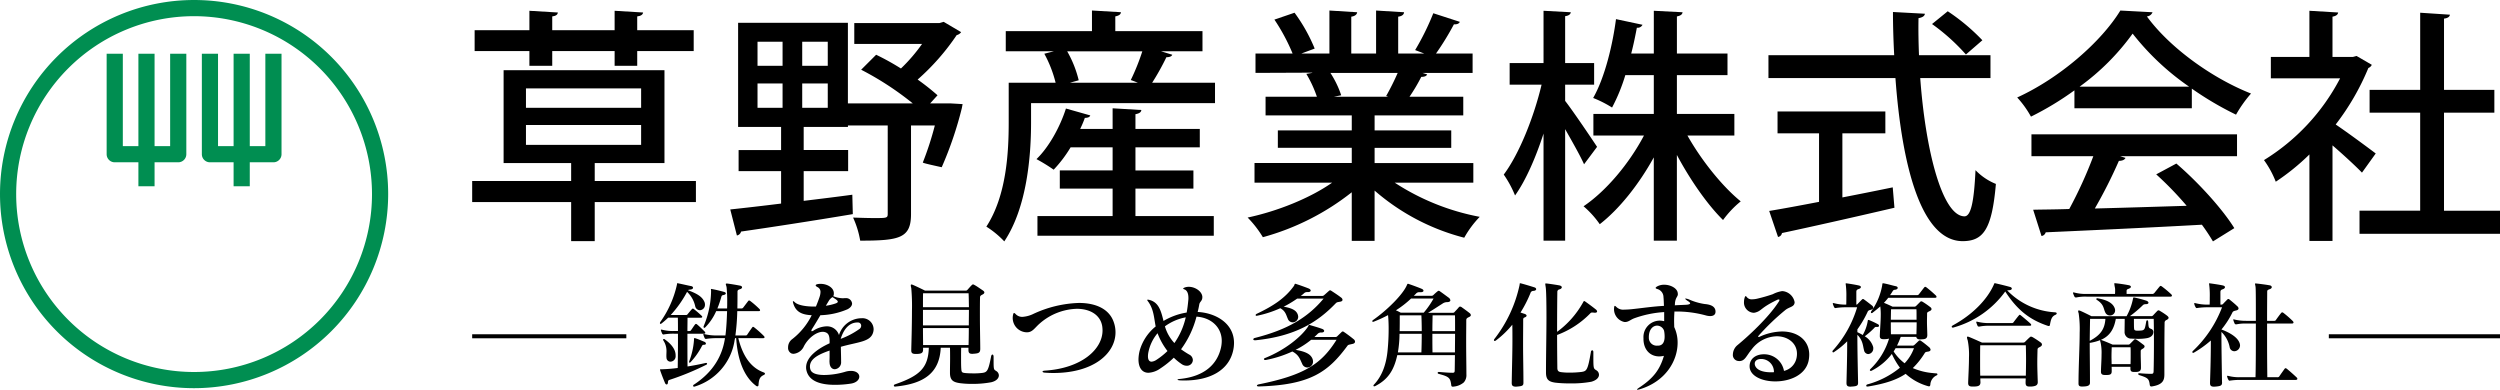
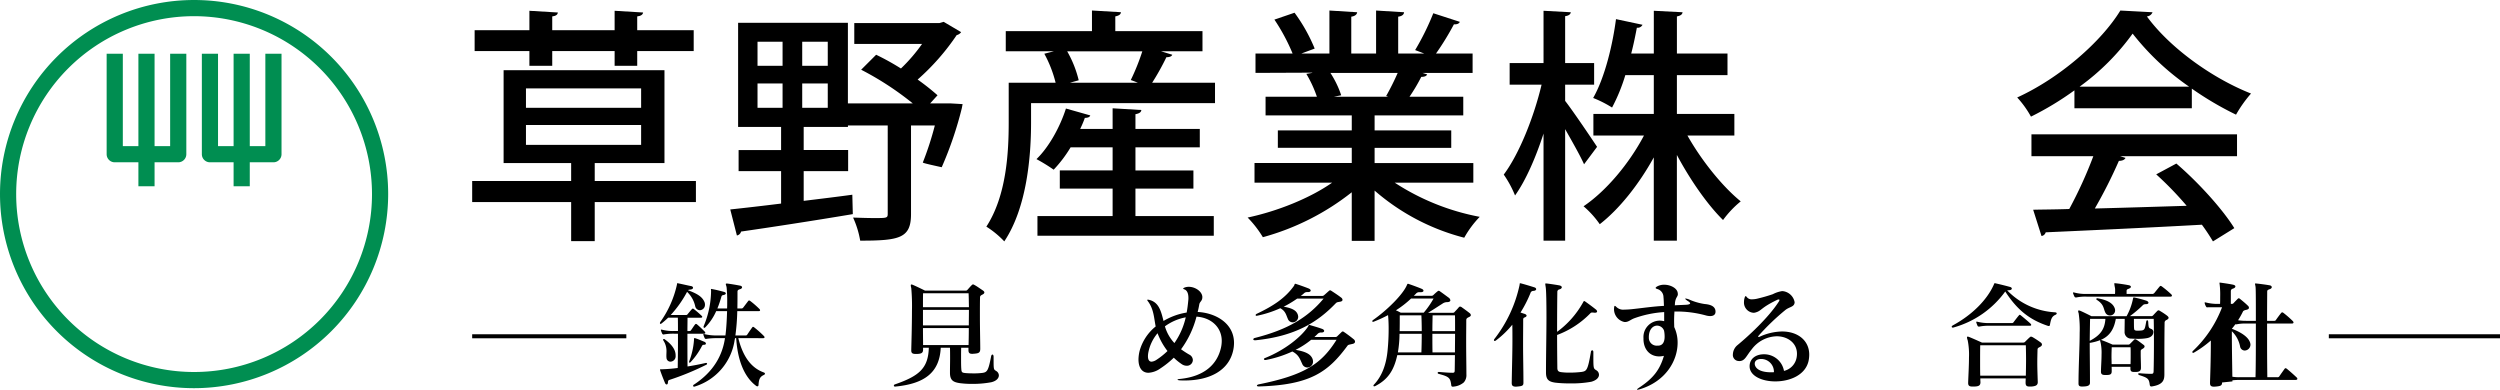
<svg xmlns="http://www.w3.org/2000/svg" width="610" height="95.093" viewBox="0 0 610 95.093">
  <g id="logo-r" transform="translate(-132.517 -218.72)">
    <g id="グループ_1" data-name="グループ 1" transform="translate(132.517 218.72)">
      <path id="パス_169" data-name="パス 169" d="M179.874,313.435a47.357,47.357,0,1,1,47.357-47.358A47.412,47.412,0,0,1,179.874,313.435Zm0-90.767a43.41,43.41,0,1,0,43.411,43.409A43.459,43.459,0,0,0,179.874,222.668Z" transform="translate(-132.517 -218.72)" fill="#008e51" />
      <path id="パス_170" data-name="パス 170" d="M161.912,225.721V248.27h-3.8V225.721h-3.946V248.27h-3.8V225.721h-3.948v24.522a1.973,1.973,0,0,0,1.973,1.973h5.775v5.842h3.946v-5.842h5.775a1.973,1.973,0,0,0,1.973-1.973V225.721Z" transform="translate(-120.397 -212.616)" fill="#008e51" />
      <path id="パス_171" data-name="パス 171" d="M174.322,225.721V248.27h-3.8V225.721h-3.948V248.27h-3.8V225.721h-3.946v24.522a1.973,1.973,0,0,0,1.973,1.973h5.773v5.842h3.948v-5.842h5.773a1.973,1.973,0,0,0,1.973-1.973V225.721Z" transform="translate(-109.576 -212.616)" fill="#008e51" />
    </g>
    <g id="グループ_6" data-name="グループ 6" transform="translate(247.728 221.29)">
      <g id="グループ_2" data-name="グループ 2" transform="translate(0)">
        <path id="パス_172" data-name="パス 172" d="M248.662,261.653v5.153h-24.69v9.53h-5.752v-9.53H194.07v-5.153h24.149v-4.375h-16.48V234.627h39.252v22.652H223.972v4.375Zm-40.63-28.1v-3.6H194.669v-5.093h13.363v-4.734l6.952.419c-.062.479-.419.84-1.38.96v3.354h15.222v-4.734l6.95.419c-.06.479-.479.84-1.438.96v3.354h13.783v5.093H234.34v3.6h-5.513v-3.6H213.605v3.6Zm-.839,5.513V243.8h28.1v-4.734Zm0,8.929v4.854h28.1V247.99Z" transform="translate(-194.07 -220.065)" />
        <path id="パス_173" data-name="パス 173" d="M281.344,241.461l3.057.18-.18.96a88.648,88.648,0,0,1-4.914,14.44c-4.135-.9-4.375-1.018-4.616-1.138a76.891,76.891,0,0,0,2.937-9.049h-5.812v21.634c0,5.872-2.817,6.471-12.4,6.471a22.6,22.6,0,0,0-1.737-5.633c1.857.06,3.716.12,5.153.12,3.115,0,3.3,0,3.3-1.078V246.853h-9.708v.359H245.628v5.634h10.846V258H245.628v7.25c3.9-.479,7.911-.958,11.866-1.5l.12,4.734c-10.009,1.679-20.615,3.3-27.266,4.255a1.277,1.277,0,0,1-1.018.958l-1.619-6.351c3.356-.359,7.611-.84,12.405-1.438V258H229.748v-5.153h10.367v-5.634H229.627V221.806h26.789v19.655h15.819a73.423,73.423,0,0,0-12.585-8.21l3.656-3.654a60.957,60.957,0,0,1,6.052,3.354,40.959,40.959,0,0,0,5.153-5.992H257.973v-5.093h20.793l1.018-.3,4.255,2.516a1.8,1.8,0,0,1-1.078.721,56.243,56.243,0,0,1-9.528,10.846,57.212,57.212,0,0,1,4.854,3.836l-1.8,1.977ZM234.363,226.42v5.872h6.112V226.42Zm0,10.187v5.932h6.112v-5.932Zm17.139-4.315V226.42h-6.233v5.872Zm0,10.247v-5.932h-6.233v5.932Z" transform="translate(-164.739 -218.809)" />
        <path id="パス_174" data-name="パス 174" d="M306.458,230.881c-.18.419-.659.6-1.438.6a59.971,59.971,0,0,1-3.476,6.232h15.34v4.974H272v4.734c0,8.27-1.02,20.735-6.533,29a22.61,22.61,0,0,0-4.375-3.6c4.914-7.549,5.453-18.1,5.453-25.407v-9.708h11.447a29.683,29.683,0,0,0-2.757-7.072l2.338-.6H265.828v-4.914h21.033v-5.034l7.072.419c-.06.539-.479.839-1.378,1.02v3.594h21.272v4.914H303.7Zm-8.989,32.659v6.711h19.116v4.794H273.559V270.25H291.9V263.54H279.012v-4.434H291.9v-5.633H281.648a31.016,31.016,0,0,1-4.133,5.453,41.222,41.222,0,0,0-4.195-2.578c2.935-2.817,5.692-7.669,7.19-12.345l5.932,1.679c-.12.419-.6.6-1.318.6a26.08,26.08,0,0,1-1.138,2.7H291.9v-5.035l7.01.419c-.06.539-.479.841-1.438,1.02v3.6h15.7v4.494h-15.7v5.633h14.142v4.434Zm.6-25.828c-.6-.24-1.2-.479-1.737-.659a53.361,53.361,0,0,0,2.815-7.012H280.811a26.8,26.8,0,0,1,2.815,7.072l-2.156.6Z" transform="translate(-135.632 -220.093)" />
        <path id="パス_175" data-name="パス 175" d="M350.22,262.1H331.045a57.316,57.316,0,0,0,20.735,8.33A24.42,24.42,0,0,0,348,275.524a53.685,53.685,0,0,1-21.873-11.5V276.3h-5.573V264.438A60.8,60.8,0,0,1,298.867,275.4a25.73,25.73,0,0,0-3.716-4.794c7.31-1.557,15.22-4.734,20.613-8.51H296.828v-4.794h23.73v-3.714H302.521v-4.255h18.037v-3.656H299.526v-4.554h12.523a28.886,28.886,0,0,0-2.576-5.573l1.438-.241v-.058l-13.843.058v-4.732h9.049a46.716,46.716,0,0,0-4.435-8.27l4.914-1.679a40.882,40.882,0,0,1,4.914,8.749l-3.237,1.2h6.832V220.093l6.773.419c-.06.539-.539.958-1.44,1.08v8.989h6.054V220.093l6.831.419q-.09.9-1.438,1.08v8.989h6.351l-2.216-.84a62.982,62.982,0,0,0,4.434-8.987l6.471,2.1c-.18.419-.659.659-1.439.6a67.158,67.158,0,0,1-4.375,7.132h8.931v4.732H337.817l1.138.361c-.18.419-.659.6-1.439.6a42.626,42.626,0,0,1-2.875,4.854h13.124v4.554H326.131v3.656h18.7v4.255h-18.7v3.714H350.22Zm-21.272-21.152a60.965,60.965,0,0,0,2.815-5.634H315.345a23.73,23.73,0,0,1,2.637,5.455l-1.8.359h13.3Z" transform="translate(-105.938 -220.093)" />
        <path id="パス_176" data-name="パス 176" d="M343.515,242.118c1.8,2.278,6.653,9.468,7.791,11.207l-3.177,4.255c-.9-2.038-2.875-5.515-4.614-8.571v27.206h-5.273V250.088c-1.919,5.932-4.373,11.5-6.95,15.1a25.925,25.925,0,0,0-2.757-5.094c3.776-5.034,7.371-14.082,9.228-21.933h-7.789v-5.273h8.268V220.125l6.653.359c-.062.479-.479.839-1.38.958v11.447h7.072v5.273h-7.072Zm41.29,8.45H373.358c3.476,6.172,8.57,12.465,13,16.059a24.084,24.084,0,0,0-4.315,4.554c-3.776-3.716-7.971-9.708-11.265-15.879v20.913h-5.634V255.9c-3.6,6.531-8.388,12.585-13.184,16.3a22.869,22.869,0,0,0-3.954-4.375c5.513-3.716,11.145-10.428,14.741-17.259H350.407v-5.273h14.741v-9.47H358.2a43.6,43.6,0,0,1-3.236,7.913,27.687,27.687,0,0,0-4.614-2.338c2.937-5.153,4.794-13.244,5.573-19.236l6.471,1.378a1.332,1.332,0,0,1-1.378.719c-.358,1.857-.779,4.015-1.378,6.293h5.513V220.125l7.012.359c-.06.539-.481.839-1.378,1.02v9.049h12.343v5.271H370.783v9.47h14.022Z" transform="translate(-76.831 -220.065)" />
-         <path id="パス_177" data-name="パス 177" d="M417.213,236.489H400.073c1.318,18.036,5.453,33.677,10.786,33.737,1.557,0,2.336-3.416,2.7-11.265a14.331,14.331,0,0,0,4.974,3.356c-.96,11.085-3.057,13.962-8.152,13.962-10.127-.062-14.8-18.519-16.359-39.791H363.038v-5.573H393.72c-.18-3.476-.3-7.012-.3-10.548l7.791.421c-.06.539-.539.9-1.557,1.078-.06,2.995,0,6.052.118,9.049h17.441Zm-36.137,13.483v15.64c4.017-.779,8.21-1.617,12.287-2.458l.417,4.975c-10.007,2.336-20.673,4.734-27.446,6.172a1.144,1.144,0,0,1-.959.958l-2.156-6.351c3.3-.539,7.49-1.32,12.164-2.216v-16.72H365.256V244.64h26.308v5.333Zm25.709-29.784a49.231,49.231,0,0,1,8.45,7.072l-4.015,3.474a49.256,49.256,0,0,0-8.268-7.43Z" transform="translate(-46.747 -220.009)" />
        <path id="パス_178" data-name="パス 178" d="M409.425,243.943v-4.375a73.377,73.377,0,0,1-10.606,6.413,24.12,24.12,0,0,0-3.356-4.674c10.488-4.794,20.555-13.663,25.168-21.214l7.853.419a1.627,1.627,0,0,1-1.38,1.02c5.694,7.789,16.121,15.16,25.409,18.816a30.722,30.722,0,0,0-3.656,5.153,77.926,77.926,0,0,1-10.786-6.353v4.794Zm-10.486,11.686V250.3H449.1v5.333H420.571l1.32.419q-.362.719-1.617.719a117.9,117.9,0,0,1-5.874,11.626c6.952-.18,14.741-.419,22.412-.659a81.8,81.8,0,0,0-7.432-7.671l4.914-2.638c5.515,4.734,11.327,11.207,14.144,15.761l-5.213,3.235a47.368,47.368,0,0,0-2.7-4.073c-14.022.779-28.764,1.438-38.112,1.857a1.217,1.217,0,0,1-1.02.9l-2.037-6.411c2.518-.06,5.515-.06,8.809-.18a103.836,103.836,0,0,0,5.872-12.884ZM437.41,238.67a62.593,62.593,0,0,1-13.783-12.944,57.334,57.334,0,0,1-12.942,12.944Z" transform="translate(-18.476 -220.093)" />
-         <path id="パス_179" data-name="パス 179" d="M453.938,233.309a1.535,1.535,0,0,1-.839.779,60.16,60.16,0,0,1-7.971,13.783c2.937,1.978,8.27,5.932,9.769,7.072l-3.356,4.674c-1.557-1.617-4.554-4.375-7.192-6.653v23.311h-5.633V255.182a54.9,54.9,0,0,1-8.21,6.653,23.28,23.28,0,0,0-2.877-5.275,51.129,51.129,0,0,0,18.577-19.954h-16.9v-5.213h9.408V220.125l7.01.419c-.06.479-.418.84-1.378,1.02v9.827h4.974l.9-.24Zm17.618,35.6h13.663v5.632H450.941V268.9h14.8V244.993H453.4v-5.573h12.345V220.6l7.252.479c-.062.481-.481.84-1.439.96v17.377h12.285v5.573H471.556Z" transform="translate(9.57 -220.065)" />
      </g>
      <g id="グループ_5" data-name="グループ 5" transform="translate(0 66.528)">
        <g id="グループ_3" data-name="グループ 3" transform="translate(0 12.463)">
          <rect id="長方形_25" data-name="長方形 25" width="37.614" height="0.982" />
          <rect id="長方形_26" data-name="長方形 26" width="41.766" height="0.982" transform="translate(453.023)" />
        </g>
        <g id="グループ_4" data-name="グループ 4" transform="translate(45.817)">
          <path id="パス_180" data-name="パス 180" d="M229.818,275.094a.2.2,0,0,1,.227.2.267.267,0,0,1-.17.228,65.354,65.354,0,0,1-9.017,3.71c-.285.084-.343.256-.371.683-.028.286-.142.429-.313.429-.144,0-.286-.114-.4-.371-.4-.97-.8-1.969-1.142-2.967a.7.7,0,0,1-.056-.286c0-.086.056-.086.17-.086h.372a36.554,36.554,0,0,0,3.764-.313c.03-1.883.058-4.023.058-6.106V267.96h-.913a13.521,13.521,0,0,0-2.482.172c-.028,0-.086.028-.114.028a.373.373,0,0,1-.343-.228,5.394,5.394,0,0,1-.284-.713.482.482,0,0,1-.03-.172.076.076,0,0,1,.086-.084.713.713,0,0,1,.228.028,10.892,10.892,0,0,0,2.939.315h.913c0-1.17,0-2.284-.028-3.253h-2.37a18.974,18.974,0,0,1-1.6,1.4.461.461,0,0,1-.257.114c-.086,0-.144-.086-.144-.2a.472.472,0,0,1,.086-.256,24.932,24.932,0,0,0,4.053-9.073c.056-.286,0-.4.17-.4a1.262,1.262,0,0,0,.142.028c1.114.228,2.312.515,3.2.685.285.058.427.228.427.4s-.17.373-.569.429-.515.03-.657.172c2.2.827,3.424,1.541,3.995,2.825a1.672,1.672,0,0,1,.142.713,1.3,1.3,0,0,1-1.254,1.34,1.2,1.2,0,0,1-1.114-.914,6.815,6.815,0,0,0-2-3.566,26.742,26.742,0,0,1-3.995,5.649h3.766a.4.4,0,0,0,.315-.142c.257-.313.769-.942,1.112-1.312.086-.086.142-.114.2-.114a.4.4,0,0,1,.256.114,24.338,24.338,0,0,1,1.911,1.655.391.391,0,0,1,.142.256c0,.114-.114.2-.313.2h-3.281c0,.97-.028,2.083-.028,3.253h.371c.2,0,.371,0,.485-.172.315-.427.685-1.028,1-1.426.084-.086.142-.142.228-.142a.39.39,0,0,1,.255.114c.659.543,1.342,1.226,1.885,1.769a.529.529,0,0,1,.142.286c0,.142-.114.227-.343.227h-4.023c0,2.626,0,5.537.028,7.991,1.426-.228,2.939-.515,4.423-.857Zm-7.448-1.739a1.314,1.314,0,0,1-1.256,1.426.961.961,0,0,1-.97-.914,4.088,4.088,0,0,1-.028-.571c0-.4.028-.771.028-1.142a4.635,4.635,0,0,0-.769-2.54.386.386,0,0,1-.058-.17.192.192,0,0,1,.17-.2.375.375,0,0,1,.228.086c1.6,1.142,2.654,2.454,2.654,3.91Zm4.479-4.111c0-.114.03-.2.144-.2a.557.557,0,0,1,.2.028c.8.256,1.342.513,2.17.855a.533.533,0,0,1,.4.457c0,.142-.142.284-.541.284-.258,0-.344.114-.515.459a17.474,17.474,0,0,1-2.682,3.764.41.41,0,0,1-.228.144c-.084,0-.142-.058-.142-.172a.363.363,0,0,1,.028-.17,17.729,17.729,0,0,0,1.17-5.223Zm10.816-.2c.97,3.88,2.739,7.1,6.19,8.36.172.056.314.17.314.314,0,.114-.086.228-.343.343-.827.4-1.142.941-1.226,2.368,0,.228-.114.371-.257.371a.58.58,0,0,1-.4-.172c-2.939-2.226-4.479-6.419-4.794-11.583h-.285c-.03.2-.086.4-.114.6a13.953,13.953,0,0,1-9.644,11.184.9.9,0,0,1-.228.056.209.209,0,0,1-.23-.227c0-.086.03-.2.116-.228,4.964-3.225,7.048-7.306,7.647-11.385h-2.027a16.657,16.657,0,0,0-2.482.17c-.056,0-.084.028-.142.028a.393.393,0,0,1-.313-.228,6.592,6.592,0,0,1-.286-.741,1.183,1.183,0,0,0-.028-.142c0-.086.028-.114.114-.114a1.2,1.2,0,0,1,.2.056,12.141,12.141,0,0,0,2.937.315h2.141c.228-1.769.343-3.939.4-5.936h-2.654a13.231,13.231,0,0,1-2.624,3.91c-.114.114-.2.17-.285.17-.114,0-.172-.114-.172-.256a.354.354,0,0,1,.03-.172,22.692,22.692,0,0,0,1.8-8.5v-.058c0-.142-.028-.285-.028-.4a.1.1,0,0,1,.112-.114c.03,0,.086.028.114.028.943.172,2,.429,2.913.685.341.086.483.228.483.371,0,.172-.2.342-.541.4-.371.056-.457.17-.543.427a25.586,25.586,0,0,1-.97,2.855h2.368c.03-.571.03-1.142.03-1.657a33.584,33.584,0,0,0-.144-3.452c-.056-.4-.2-.655-.2-.827,0-.086.058-.142.228-.142h.116c.94.114,2.11.315,3.137.513.314.058.487.228.487.4s-.144.373-.487.459c-.569.17-.627.342-.627.655,0,.97,0,2.4-.028,4.053h.97a.529.529,0,0,0,.485-.256c.371-.487.713-.942,1.17-1.542.086-.114.142-.142.228-.142a.455.455,0,0,1,.285.114,21.806,21.806,0,0,1,2.256,1.969.463.463,0,0,1,.142.285c0,.142-.086.228-.4.228h-5.163a53.44,53.44,0,0,1-.459,5.936h2.4c.228,0,.343,0,.485-.2.343-.513.8-1.2,1.228-1.769.056-.084.114-.142.2-.142a.542.542,0,0,1,.286.142,25.191,25.191,0,0,1,2.368,2.112.453.453,0,0,1,.142.286c0,.142-.086.228-.342.228Z" transform="translate(-218.546 -255.634)" />
-           <path id="パス_181" data-name="パス 181" d="M245.349,274.758c0-.457.028-.8.028-1.226v-1.541c-2.512.884-4.794,1.939-4.794,3.88a2.338,2.338,0,0,0,.114.741c.285.97,1.655,1.342,3.4,1.342a18.575,18.575,0,0,0,5.05-.771,4.744,4.744,0,0,1,1.454-.228c1.312,0,2.025.685,2.025,1.4s-.683,1.512-2.111,1.711a25.036,25.036,0,0,1-3.88.286c-3.253,0-6.19-.771-6.875-3.4a2.928,2.928,0,0,1-.114-.857c0-2.51,2.825-4.566,5.736-5.878v-.455c0-1.17-.2-1.743-.657-2.055a1.857,1.857,0,0,0-1.028-.285c-1.513,0-3.482,1.454-4.566,3.48a3.094,3.094,0,0,1-2.51,1.883,1.644,1.644,0,0,1-.543-.086,1.479,1.479,0,0,1-.827-1.483,2.467,2.467,0,0,1,1.028-2.027,16.778,16.778,0,0,0,4.736-5.82c-2.282-.114-3.909-.713-4.536-3a1.734,1.734,0,0,1-.058-.314c0-.084.028-.112.086-.112s.17.056.343.227c.741.743,2.654,1.086,4.708,1.086h.485c.371-.885.657-1.655.885-2.34a4.013,4.013,0,0,0,.228-1.17,1.272,1.272,0,0,0-.771-1.256c-.256-.142-.4-.284-.4-.4,0-.142.17-.256.513-.314a3.059,3.059,0,0,1,.713-.056c1.569,0,3.167.912,3.2,2.226v.17a1.077,1.077,0,0,1-.144.6,6.284,6.284,0,0,0,2.34.515c.172,0,.343-.03.513-.03h.144a1.463,1.463,0,0,1,1.6,1.314c0,.485-.342,1-1.112,1.4a18.052,18.052,0,0,1-6.619,1.454c-.715,1.2-1.4,2.368-2.027,3.338a.932.932,0,0,0-.17.429c0,.086.028.142.114.142a.878.878,0,0,0,.371-.142,6.272,6.272,0,0,1,3.223-1.056,3.221,3.221,0,0,1,1.284.228,3.059,3.059,0,0,1,1.741,1.911,5.817,5.817,0,0,1,5.279-4.109h.172a2.727,2.727,0,0,1,3,2.682,3.237,3.237,0,0,1-.056.515c-.515,2.6-3.54,2.51-7.933,3.766,0,1.112.056,2.254.056,3.652a1.686,1.686,0,0,1-1.541,1.825c-.655,0-1.254-.541-1.282-1.711Zm-.114-14.981q-.387.643-.771,1.284a12.691,12.691,0,0,0,2.4-.571c.371-.142.515-.256.515-.429,0-.142-.144-.313-.4-.513s-.541-.342-.884-.6A2.851,2.851,0,0,0,245.234,259.777Zm6.847,5.365c-1.57.028-3.111,1.142-3.995,3.995a19.385,19.385,0,0,0,4.594-2.426.945.945,0,0,0,.4-.769.762.762,0,0,0-.713-.8Z" transform="translate(-203.985 -255.554)" />
          <path id="パス_182" data-name="パス 182" d="M273.374,274.105c0,2.6.028,2.426.685,2.853a1.276,1.276,0,0,1,.6,1.028c0,.657-.541,1.37-1.855,1.683a24.212,24.212,0,0,1-4.764.4,20.7,20.7,0,0,1-2.855-.172c-1.6-.228-2.454-.655-2.454-2.51v-.172c0-1.254.03-2.34.03-3.31s0-1.853-.03-2.652h-2.254c-.285,6.106-4.023,8.788-11.072,9.472h-.084c-.2,0-.286-.114-.286-.228a.347.347,0,0,1,.2-.285c5.936-2.053,8.19-3.909,8.332-8.959h-1.4v.427c0,.771-.313,1.056-1.483,1.084h-.343c-.657,0-1.056-.142-1.056-.825v-.144c.028-1.37.17-5.822.17-9.56a50.893,50.893,0,0,0-.17-5.563,2.222,2.222,0,0,1-.114-.627c0-.172.056-.228.17-.228a1.006,1.006,0,0,1,.315.086c1.2.513,2.967,1.4,2.967,1.4h9.9a.5.5,0,0,0,.487-.2c.314-.343.713-.828,1.084-1.17.114-.086.172-.142.256-.142a.931.931,0,0,1,.342.142c.657.342,1.455.941,2.027,1.312.256.17.4.342.4.513s-.142.372-.457.515c-.515.256-.6.371-.6.8-.03,1.14-.03,2.682-.03,4.335,0,3.083.086,6.479.086,7.991v.114c0,.97-.4,1.112-1.54,1.2-.142,0-.285.028-.4.028-.685,0-.942-.228-.942-.942v-.541h-1.771c-.028.769-.028,1.655-.028,2.482,0,1.026,0,2,.058,2.711.056.769.17.883.914.97.541.058,1.282.086,2.053.086a16.533,16.533,0,0,0,2.17-.114c1.17-.172,1.454-.485,2.14-4.051.058-.286.2-.429.314-.429.142,0,.285.17.285.513Zm-17.206-16.151c-.028.543-.028,1.827-.028,3.4h11.215c-.028-1.256-.028-2.4-.086-3.4Zm-.028,4.053V265.8h11.186c0-1.256.028-2.54.028-3.794Zm0,4.451c0,1.569.028,3.053.028,4.137h11.1c.028-1.114.058-2.568.058-4.137Z" transform="translate(-191.964 -255.501)" />
-           <path id="パス_183" data-name="パス 183" d="M274.459,275.3c-.713,0-1.4-.028-2.14-.086-.343-.028-.513-.142-.513-.256s.17-.2.513-.228c9.075-.571,14.125-5.251,14.125-9.816a7.13,7.13,0,0,0-.086-1.084c-.485-2.767-3.025-4.193-6.192-4.193a14.339,14.339,0,0,0-8.959,3.51c-1.312,1.112-1.827,2.226-3.2,2.226a3.5,3.5,0,0,1-3.48-3.482,3.446,3.446,0,0,1,.114-.913c.056-.2.114-.315.226-.315.086,0,.2.086.344.228a2.18,2.18,0,0,0,1.683.713,7.192,7.192,0,0,0,2.711-.741,28.292,28.292,0,0,1,11.072-2.654c4.251,0,7.388,1.542,8.474,4.6a7.373,7.373,0,0,1,.457,2.568C289.611,270.508,284.275,275.3,274.459,275.3Z" transform="translate(-178.453 -253.388)" />
          <path id="パス_184" data-name="パス 184" d="M296.5,258.673c0,.885-.627,1.056-.741,1.713-.114.627-.228,1.228-.4,1.855,4.365.228,8.873,2.741,8.873,7.563a8.58,8.58,0,0,1-.17,1.655c-1.028,5.164-5.936,7.5-11.842,7.5-.4,0-.8,0-1.228-.028-.341-.03-.541-.086-.541-.172s.2-.142.541-.17c6.106-.6,9.189-3.654,10.073-7.7a7.759,7.759,0,0,0,.172-1.569c0-3.368-2.6-5.707-6.164-5.936a23.028,23.028,0,0,1-3.766,7.961,20.942,20.942,0,0,0,2.025,1.312,1.543,1.543,0,0,1,.857,1.312,1.441,1.441,0,0,1-1.484,1.4,2.215,2.215,0,0,1-1.284-.429,13.326,13.326,0,0,1-1.883-1.541,21.746,21.746,0,0,1-3.281,2.626,5.516,5.516,0,0,1-2.911,1.056c-1.569,0-2.426-1.284-2.426-3.253a9.246,9.246,0,0,1,.315-2.226,11.642,11.642,0,0,1,3.88-5.822c-.427-2.14-.457-4.223-1.883-6.134a.679.679,0,0,1-.172-.315c0-.056.03-.084.144-.084a1,1,0,0,1,.256.028c2.368.541,2.939,2.6,3.568,5.165a15.931,15.931,0,0,1,5.649-2.055c.2-1.056.314-2.082.4-3a3.887,3.887,0,0,0,.028-.571c0-1.056-.313-1.8-.914-2.055-.226-.084-.369-.142-.369-.228,0-.056.112-.142.369-.256a2.945,2.945,0,0,1,1-.17c1.569,0,3.2,1.112,3.31,2.4Zm-10.928,8.76a10.337,10.337,0,0,0-2.226,4.6,4.846,4.846,0,0,0-.114,1.028c0,.884.342,1.312.884,1.312a2.546,2.546,0,0,0,1.2-.457,17.65,17.65,0,0,0,2.682-2.14A16.729,16.729,0,0,1,285.576,267.434Zm1.8-1.683a10.04,10.04,0,0,0,2.312,4.081,17.824,17.824,0,0,0,2.769-6.278A12.38,12.38,0,0,0,287.373,265.751Z" transform="translate(-164.159 -255.222)" />
          <path id="パス_185" data-name="パス 185" d="M306.588,259.334a26.456,26.456,0,0,1-3.281,1.969c1.34.228,2.739.629,3.253,1.541a1.891,1.891,0,0,1,.284.913,1.365,1.365,0,0,1-1.342,1.37,1.281,1.281,0,0,1-1.17-.827c-.457-1.028-.569-1.913-1.855-2.626a26.907,26.907,0,0,1-5.621,1.827.365.365,0,0,1-.17.028c-.142,0-.228-.086-.228-.17,0-.114.086-.228.256-.315,4.139-1.969,6.961-3.852,9.075-6.791.2-.285.142-.543.341-.543a.305.305,0,0,1,.144.03c.97.314,2.254.769,3.109,1.112.343.142.515.342.515.515,0,.2-.23.369-.629.369h-.284a1.045,1.045,0,0,0-.771.345c-.227.2-.483.4-.741.6h5.223a.666.666,0,0,0,.483-.2c.344-.284.857-.771,1.2-1.056a.345.345,0,0,1,.255-.114.464.464,0,0,1,.288.114c.882.571,1.739,1.142,2.366,1.627a.789.789,0,0,1,.374.571c0,.228-.2.4-.545.455-.713.144-.8.086-1.142.429-4.421,4.6-9.9,8.019-19.545,8.989h-.114c-.314,0-.429-.114-.429-.228,0-.142.142-.285.4-.343,8.13-2.055,12.982-5.078,16.748-9.588Zm3.424,10.045a21.09,21.09,0,0,1-3.8,2.454c1.8.315,3.31.769,3.938,1.825a1.94,1.94,0,0,1,.315,1.028,1.432,1.432,0,0,1-1.4,1.456,1.366,1.366,0,0,1-1.228-.857c-.569-1.2-.828-2.226-2.424-3.051a27.7,27.7,0,0,1-6.507,2.081H298.8c-.2,0-.315-.114-.315-.228,0-.086.086-.2.258-.257,4.792-1.911,8.787-5.107,10.471-7.619.17-.286.17-.457.313-.457a.371.371,0,0,1,.172.028c.914.286,1.827.515,3,.942.313.114.483.315.483.485,0,.2-.2.372-.6.4a1.17,1.17,0,0,0-1.084.427c-.228.228-.459.429-.687.657h5.108a.574.574,0,0,0,.485-.2c.342-.345.713-.685,1.056-1.028a.349.349,0,0,1,.256-.114.448.448,0,0,1,.285.114c.687.457,1.713,1.226,2.37,1.769a.781.781,0,0,1,.343.6c0,.256-.2.457-.569.541-.857.2-1.086.2-1.258.429-4.68,6.363-8.987,9.588-21.572,9.958h-.056c-.343,0-.485-.086-.485-.2s.17-.257.457-.313c11.185-2.254,15.293-4.994,18.975-10.872Z" transform="translate(-151.113 -255.568)" />
          <path id="パス_186" data-name="パス 186" d="M331.028,280.819c-.258,0-.343-.142-.371-.455-.228-1.655-.485-2-3.025-2.654-.2-.056-.285-.17-.285-.256,0-.114.114-.228.315-.228h.028c.912.084,2.424.2,3.251.2h.086c.429,0,.485-.2.485-.627.028-1.028.028-2.312.058-3.682H317.5c-.856,3.939-2.452,6.05-5.393,7.561a.82.82,0,0,1-.226.058c-.114,0-.2-.058-.2-.172a.372.372,0,0,1,.086-.2c1.909-2,3.025-4.766,3.367-8.39a52.384,52.384,0,0,0,.256-5.365c0-1.282-.058-2.4-.144-3.251a32.572,32.572,0,0,1-3.48,1.6.354.354,0,0,1-.172.03h-.028c-.114,0-.172-.058-.172-.144a.447.447,0,0,1,.23-.315c3.424-2.4,7.332-6.276,8.246-8.558.086-.2.142-.258.228-.258a.878.878,0,0,1,.313.086c.6.2,2.256.8,3.111,1.17.228.114.371.286.371.429,0,.2-.2.371-.715.371h-.2a1.029,1.029,0,0,0-.885.314c-.172.2-.372.371-.569.569h4.305a.67.67,0,0,0,.487-.2,12.375,12.375,0,0,1,1.028-.914.4.4,0,0,1,.257-.114.455.455,0,0,1,.284.114c.345.228,1.741,1.256,2.083,1.512a.992.992,0,0,1,.485.685c0,.257-.258.455-.827.455a1.982,1.982,0,0,0-1.142.4c-.968.6-2.226,1.454-3.48,2.2h5.964c.371,0,.4-.058.513-.2.2-.228.657-.685.885-.97.168-.2.284-.343.455-.343a.834.834,0,0,1,.457.2c.4.284,1.428,1.026,1.883,1.4a.671.671,0,0,1,.284.485c0,.142-.112.313-.369.427-.429.228-.743.315-.743.8,0,1.256-.028,3.225-.028,5.279,0,2.939.058,6.078.058,7.677v.257a2.687,2.687,0,0,1-.629,1.969,4.378,4.378,0,0,1-2.454,1.026.5.5,0,0,1-.2.028ZM320.87,259.306a24.133,24.133,0,0,1-3.708,2.883,10.968,10.968,0,0,1,1.17.571h5.621a20.705,20.705,0,0,0,2.4-3.454Zm-2.825,8.618a27.831,27.831,0,0,1-.4,4.536h5.737c.056-1.482.084-3.025.084-4.536Zm.058-4.509c0,1.4,0,2.682-.03,3.852h5.393c0-1.37-.028-2.682-.084-3.852Zm8.017,0c-.028,1.17-.058,2.482-.058,3.852H331.6c0-1.883,0-3.4-.028-3.852Zm-.058,4.509c0,1.483,0,3.025.03,4.536h5.479c0-1.541.028-3.109.028-4.536Z" transform="translate(-137.59 -255.568)" />
          <path id="パス_187" data-name="パス 187" d="M334.45,279.9c0,.713-.258.827-1.428.941-.142,0-.285.028-.4.028-.856,0-1.028-.341-1.028-.912v-.142c.058-3.568.172-7.192.172-10.3,0-1.37,0-2.626-.03-3.768a22.864,22.864,0,0,1-3.965,3.824.548.548,0,0,1-.341.144c-.114,0-.172-.086-.172-.2a.468.468,0,0,1,.112-.286,32.358,32.358,0,0,0,6.136-13.154c.058-.285-.028-.429.172-.429a.541.541,0,0,1,.2.03c.97.256,2.11.6,3.279.97.258.084.4.256.4.429,0,.2-.2.371-.627.427a.73.73,0,0,0-.771.543,30.028,30.028,0,0,1-2.424,4.736c.427.144.856.286.968.314.345.114.515.285.515.457s-.2.343-.543.457c-.2.056-.286.257-.286.541,0,1.741-.026,3.852-.026,6.164,0,2.825.086,5.992.086,9.073Zm17.062-6.675c0,3.31.028,3.2.741,3.652a1.293,1.293,0,0,1,.629,1.084c0,.655-.545,1.34-1.885,1.711a26.307,26.307,0,0,1-5.223.4,29.074,29.074,0,0,1-3.48-.172c-1.681-.228-2.34-.741-2.34-2.51v-.114c0-4.109.114-9.245.114-13.354,0-3.538-.056-6.363-.17-7.22-.058-.455-.116-.713-.116-.855,0-.114.03-.17.172-.17.058,0,.142.028.228.028.6.056,2.284.314,3.055.457.369.086.571.256.571.455s-.172.4-.571.515a.608.608,0,0,0-.515.655c-.03,1.885-.058,5.623-.058,9.7a22.285,22.285,0,0,0,6.278-7.078c.144-.256.2-.429.341-.429a.388.388,0,0,1,.2.086c.741.515,1.939,1.4,2.6,1.941a.738.738,0,0,1,.342.513c0,.172-.172.315-.571.315-.058,0-.17-.028-.257-.028a1.565,1.565,0,0,0-.342-.03.59.59,0,0,0-.515.228,21.88,21.88,0,0,1-8.075,5.251c0,2.682.028,5.479.058,8.017,0,.743.285.972.942,1.056a14.82,14.82,0,0,0,2.109.114,23.4,23.4,0,0,0,2.857-.17c1.224-.2,1.511-.342,2.282-4.88a.408.408,0,0,1,.313-.4c.144,0,.286.142.286.429Z" transform="translate(-123.76 -255.621)" />
          <path id="パス_188" data-name="パス 188" d="M357.658,262.367q-.087,1.157-.088,2.4c0,.459.03.942.03,1.4a8.913,8.913,0,0,1,.827,3.822c0,4.4-2.909,9.446-9.243,11.357a3.434,3.434,0,0,1-.517.114c-.084,0-.142-.028-.142-.056,0-.086.172-.228.517-.457,3.338-2.2,5.019-4.251,6.046-7.761a5.5,5.5,0,0,1-1.14.142c-2.2,0-3.824-1.6-3.852-4.225v-.257a4,4,0,0,1,3.995-4.251,4.446,4.446,0,0,1,1.056.142v-2.226a26.27,26.27,0,0,0-7.3,1.513c-.914.343-1.4.914-2.256.914h-.114a3.2,3.2,0,0,1-2.538-3.566c.028-.258.086-.373.17-.373s.2.086.373.257a2.373,2.373,0,0,0,1.939.657,23.155,23.155,0,0,0,2.368-.17c2.113-.228,4.88-.629,7.3-.743-.028-.8-.054-1.655-.112-2.168a2.056,2.056,0,0,0-1.484-1.941c-.286-.084-.429-.17-.429-.284,0-.086.116-.2.344-.343a3.569,3.569,0,0,1,1.739-.429c1.484,0,3.025.771,3.281,1.855a3.085,3.085,0,0,1,.058.429c0,.655-.485.713-.685,2-.028.17-.028.571-.058.741.827-.056,1.941-.086,2.911-.142.314-.028.827-.114.827-.342,0-.142-.142-.286-.485-.513-.457-.286-.713-.515-.713-.6,0-.03.028-.058.114-.058a3.162,3.162,0,0,1,.885.256,14.551,14.551,0,0,0,3.764,1.086c1.342.114,2.426.513,2.6,1.541a1.39,1.39,0,0,1,.028.341c0,.715-.513,1.056-1.312,1.056a4.051,4.051,0,0,1-1.086-.17,27,27,0,0,0-7.3-.942Zm-4,8.332c.915,0,1.6-.627,1.6-2.2a7.08,7.08,0,0,0-.142-1.456,1.833,1.833,0,0,0-1.683-1.228c-1,0-2,.885-2.027,2.74v.228a1.919,1.919,0,0,0,2.169,1.911Z" transform="translate(-110.117 -255.461)" />
          <path id="パス_189" data-name="パス 189" d="M362.482,274.933c.056-1.913,1.683-2.855,3.454-2.855a4.9,4.9,0,0,1,4.934,4.053,4.069,4.069,0,0,0,3.083-3.253,5.171,5.171,0,0,0,.086-.942c0-2.568-2.226-4.251-4.938-4.251a7.858,7.858,0,0,0-6.046,3.109c-1.456,1.771-1.687,2.941-3.111,2.941-.114,0-.2-.03-.314-.03a1.47,1.47,0,0,1-1.228-1.6,3.06,3.06,0,0,1,1.144-2.282c2.624-2.168,7.531-6.649,10.073-10.616a.683.683,0,0,0,.142-.371c0-.084-.06-.142-.172-.142a.938.938,0,0,0-.4.114c-4.109,1.969-3.71,2.652-5.309,3.081a1.4,1.4,0,0,1-.487.058,2.5,2.5,0,0,1-2.28-2.654,3.537,3.537,0,0,1,.17-1.056c.084-.257.144-.343.227-.343s.2.086.314.256a1.485,1.485,0,0,0,1.284.515,5.761,5.761,0,0,0,1.17-.142,38.853,38.853,0,0,0,3.882-1.114,7.226,7.226,0,0,1,2.226-.741h.17a3.31,3.31,0,0,1,2.909,2.681v.116c-.112,1.112-1.282,1-2.31,1.853a57.432,57.432,0,0,0-6.449,6.192.866.866,0,0,0-.144.228c0,.086.06.114.144.114a.361.361,0,0,0,.17-.028,13.654,13.654,0,0,1,5.509-1.312c3.937,0,6.647,2.254,6.647,5.649a7.9,7.9,0,0,1-.17,1.57c-.8,3.452-4.594,4.964-8.1,4.964-3.281,0-6.25-1.342-6.278-3.652Zm2.825-1.713c-.885,0-1.569.4-1.569,1.112a1.124,1.124,0,0,0,.056.429c.371,1.142,1.855,1.711,3.91,1.711a6.317,6.317,0,0,0,.713-.028A3.126,3.126,0,0,0,365.306,273.22Z" transform="translate(-96.607 -254.73)" />
-           <path id="パス_190" data-name="パス 190" d="M377.632,279.9c0,.685-.228.857-1.456.941-.142,0-.285.028-.4.028-.8,0-.972-.313-.972-.912v-.142c.086-3.426.172-6.25.172-10.017a19.7,19.7,0,0,1-3.255,2.654.282.282,0,0,1-.142.056.2.2,0,0,1-.2-.227.442.442,0,0,1,.086-.228A27.38,27.38,0,0,0,377.4,261.5h-2.712a16.162,16.162,0,0,0-2.452.172,1.109,1.109,0,0,0-.142.028c-.144,0-.23-.086-.314-.257a4.048,4.048,0,0,1-.287-.713.512.512,0,0,1-.028-.172.075.075,0,0,1,.086-.084.726.726,0,0,1,.228.028,10.7,10.7,0,0,0,2.909.343h.058c.026-.629.026-1.228.026-1.827a21.667,21.667,0,0,0-.112-2.8c-.03-.228-.056-.371-.056-.457s.026-.114.142-.114c.056,0,.114.03.2.03,1.028.142,2,.313,2.8.485.4.086.571.228.571.4,0,.2-.2.371-.541.485-.487.144-.571.373-.571.713v3.083c.17,0,.227-.058.369-.2.258-.285.713-.741,1-1.028a.4.4,0,0,1,.256-.142.552.552,0,0,1,.288.142c.6.429,1.367,1.028,1.909,1.456a.724.724,0,0,1,.314.513c0,.228-.228.457-.655.543s-.629.257-.687.4a25.94,25.94,0,0,1-2.538,4.365v.685a14.639,14.639,0,0,1,1.312.685A10.227,10.227,0,0,0,380,264.78c.03-.17.058-.2.144-.2a1.379,1.379,0,0,1,.228.058c.741.315,1.37.6,2.112,1a.431.431,0,0,1,.256.371c0,.17-.142.285-.371.285h-.314a.449.449,0,0,0-.427.2,18.741,18.741,0,0,1-2.368,2.083,4.5,4.5,0,0,1,2.053,2.6,1.191,1.191,0,0,1,.028.313,1.347,1.347,0,0,1-1.226,1.428,1.1,1.1,0,0,1-1.028-.942c-.285-.97-.228-2.34-1.627-3.768,0,3.939.112,8.5.172,11.557Zm16.89-11.555c-.026.769-.485.942-1.282.97-.144,0-.286.028-.4.028-.543,0-.943-.142-1-.627h-3.8a20.862,20.862,0,0,1-.912,2.14h3.708a.7.7,0,0,0,.6-.228c.257-.228.657-.627.943-.884a.435.435,0,0,1,.314-.172.835.835,0,0,1,.4.2c.515.343,1.456,1.114,1.855,1.454a1.006,1.006,0,0,1,.372.6c0,.258-.2.429-.6.487-.571.084-.659.114-.829.371a19.021,19.021,0,0,1-2.909,3.652,15.612,15.612,0,0,0,4.99,1.226,6.229,6.229,0,0,0,.743.058c.172.028.285.114.285.228a.32.32,0,0,1-.255.285,2.647,2.647,0,0,0-1.484,2.284c-.058.257-.114.371-.314.371a.557.557,0,0,1-.2-.028,13.531,13.531,0,0,1-5.509-3.025c-2.2,1.484-5.048,2.426-9.245,3.109h-.112c-.172,0-.258-.084-.258-.2a.366.366,0,0,1,.228-.315,21.3,21.3,0,0,0,7.991-4.081,18.644,18.644,0,0,1-1.971-3.368,14.344,14.344,0,0,1-4.906,4.081.381.381,0,0,1-.228.058.2.2,0,0,1-.228-.2.482.482,0,0,1,.142-.256,17.187,17.187,0,0,0,4.538-7.418,4.839,4.839,0,0,1-1.028.142h-.314c-.571,0-.912-.172-.912-.741V268.4c.056-1.655.228-3.482.228-4.964a15.053,15.053,0,0,0-.114-2.142c-.571.487-1.17,1-1.855,1.514a.357.357,0,0,1-.258.114c-.112,0-.172-.086-.172-.2a.532.532,0,0,1,.116-.286,15.332,15.332,0,0,0,2.654-6.391c.028-.172-.03-.4.2-.4h.086c1.256.228,2.053.515,3.027.715.285.056.455.226.455.4,0,.2-.2.4-.6.457-.343.028-.457.056-.713.485-.17.284-.343.543-.545.827h6.509a.539.539,0,0,0,.541-.228c.314-.4.942-1.226,1.284-1.655.088-.086.142-.142.23-.142a.707.707,0,0,1,.313.142,28.816,28.816,0,0,1,2.282,1.969.554.554,0,0,1,.172.341c0,.144-.114.23-.4.23H384.993a13.64,13.64,0,0,1-1.054,1.226c.94.371,2.11.941,2.11.941H391.3a.628.628,0,0,0,.487-.172l1-1a.4.4,0,0,1,.257-.142,1,1,0,0,1,.372.142,20.644,20.644,0,0,1,1.883,1.312.632.632,0,0,1,.257.429c0,.17-.114.342-.4.485-.4.2-.629.256-.685.543v.086c0,.627-.028,1.284-.028,1.967,0,.97.058,2,.084,3.281Zm-2.624-4.766c0-.713,0-1.256-.03-1.6h-6.189c-.03.513-.03,1.368-.06,2.566H391.9Zm-6.278,1.6c0,.855,0,1.825.03,2.909h6.218c.03-1,.058-2,.058-2.909Zm1.17,6.3c-.142.258-.314.543-.483.8a11.406,11.406,0,0,0,2.68,2.881,10.614,10.614,0,0,0,2.284-3.682Z" transform="translate(-85.289 -255.621)" />
          <path id="パス_191" data-name="パス 191" d="M412.147,262.74c.286.028.4.142.4.256,0,.142-.112.285-.341.371-.913.4-1.084,1.2-1.312,2.426-.028.228-.116.285-.258.285a.715.715,0,0,1-.227-.028c-4.537-1.512-7.562-3.967-10.417-8.39a23.284,23.284,0,0,1-12.639,8.79.266.266,0,0,1-.142.028c-.172,0-.286-.086-.286-.228,0-.086.086-.2.258-.314,4.792-2.6,8.358-6.248,9.987-9.872.142-.314.142-.429.285-.429a2.2,2.2,0,0,1,.284.058c1.114.257,2.17.513,3.424.855.286.084.429.228.429.4,0,.2-.2.372-.627.4a4.2,4.2,0,0,1-.515.028A17.593,17.593,0,0,0,412.147,262.74Zm-4.221,17.034c0,.827-.6,1-1.6,1.084h-.344c-.711,0-1.026-.17-1.026-.942V279.8c0-.313.028-.627.028-.942h-11.07c0,.286,0,.571.028.855v.086c0,.827-.455,1.028-1.571,1.056H392c-.659,0-1.058-.142-1.058-.855v-.142c.06-1.8.2-4.109.2-6.078a17.9,17.9,0,0,0-.315-4.223,2.477,2.477,0,0,1-.172-.685c0-.142.056-.2.172-.2a1,1,0,0,1,.341.084c1.144.457,3.139,1.37,3.139,1.37h10.073a.613.613,0,0,0,.487-.228c.341-.343.769-.771,1.028-1,.169-.144.255-.228.4-.228a1.43,1.43,0,0,1,.487.2c.541.315,1.4.885,1.853,1.228a.635.635,0,0,1,.314.513c0,.17-.114.371-.427.543-.487.285-.659.256-.659.827-.026,1.056-.054,2.026-.054,3.137,0,1.256.054,2.682.114,4.594ZM396.14,266.021a11.362,11.362,0,0,0-2.456.2h-.112a.33.33,0,0,1-.343-.2c-.086-.2-.2-.485-.285-.741a1.254,1.254,0,0,0-.03-.144c0-.084.03-.114.116-.114a.53.53,0,0,1,.2.03,11.235,11.235,0,0,0,2.911.313h5.421a.464.464,0,0,0,.429-.17c.341-.457.97-1.284,1.339-1.713.088-.086.144-.142.2-.142a.584.584,0,0,1,.256.142c.569.457,1.941,1.6,2.4,2.055a.455.455,0,0,1,.142.284c0,.114-.114.2-.344.2Zm-2.254,4.764c-.03,1.256-.03,2.626-.03,4.081,0,1.056,0,2.169.03,3.339h11.128c.028-1.34.054-2.654.054-3.91s-.026-2.424-.054-3.51Z" transform="translate(-71.739 -255.634)" />
          <path id="パス_192" data-name="パス 192" d="M406.021,258.915a10.941,10.941,0,0,0-2.482.2h-.088a.365.365,0,0,1-.369-.228,5.912,5.912,0,0,1-.314-.741.486.486,0,0,1-.03-.172.076.076,0,0,1,.086-.086.724.724,0,0,1,.228.028,10.723,10.723,0,0,0,2.941.344h6.99c.03-.315.03-.6.03-.857a2.772,2.772,0,0,0-.06-.741,8.407,8.407,0,0,1-.142-.885c0-.114.03-.142.142-.142.06,0,.142.028.286.028,1.086.114,2.168.286,3.081.459.344.056.541.227.541.4s-.2.343-.569.485c-.4.142-.483.228-.483.571v.685H422a.692.692,0,0,0,.6-.258c.372-.457.8-1,1.282-1.569.088-.086.142-.142.23-.142a.714.714,0,0,1,.314.142,25.48,25.48,0,0,1,2.252,1.883.549.549,0,0,1,.2.343c0,.142-.114.256-.4.256Zm15.834,21.914c-.2,0-.339-.056-.4-.427-.172-1.485-.511-1.685-2.54-2.34-.168-.058-.284-.2-.284-.286s.116-.17.284-.17h.058c.885.084,2.025.142,2.881.142.4,0,.517-.142.545-.571.054-1.769.084-4.68.084-7.276,0-2.626-.03-4.966-.058-5.563H417.6c0,.683,0,1.939.028,2.226.03.455.088.6.629.655h.345a8.1,8.1,0,0,0,.968-.058c.713-.142.743-.6,1.028-2.14.03-.228.142-.343.256-.343s.2.142.23.373c.084,1.483.114,1.513.8,1.769a.777.777,0,0,1,.457.769c0,.571-.429,1.256-1.569,1.456a11.859,11.859,0,0,1-2.083.17c-.517,0-1.058-.028-1.687-.056a1.592,1.592,0,0,1-1.681-1.713v-.086c0-.713.03-2.14.03-3.023h-2.17c-.457,2.538-1.484,4.193-3.652,5.135a.689.689,0,0,1,.2.058c.913.314,2.654,1.084,2.654,1.084h3.794a.527.527,0,0,0,.487-.2l.94-.942c.116-.114.17-.17.285-.17a.993.993,0,0,1,.4.17c.315.172,1.312.942,1.653,1.2a.5.5,0,0,1,.258.4c0,.142-.088.314-.343.485-.4.257-.571.285-.6.629v.855c0,.884.06,2.082.06,3.223v.028c0,.8-.487,1-1.312,1h-.374c-.569,0-.884-.142-.884-.771v-.485h-4.592c.024.257.024.685.024.972v.114c0,.713-.311.913-1.282.913h-.256c-.683,0-1.058-.114-1.084-.771v-.114c.026-1.312.142-2.8.142-4.081a12.094,12.094,0,0,0-.228-2.939,2.154,2.154,0,0,1-.114-.457v-.142a11.894,11.894,0,0,1-2.424.655.212.212,0,0,0-.116.03c0,2.795.058,6.134.058,9.644v.056c0,.629-.457.857-1.342.913-.17,0-.342.028-.485.028-.685,0-.97-.142-.97-.741v-.086c0-3.995.284-8.789.284-12.326a26.107,26.107,0,0,0-.254-4.764,1.369,1.369,0,0,1-.116-.487c0-.114.056-.17.142-.17a1.276,1.276,0,0,1,.286.056c.741.286,2.8,1.342,2.8,1.342h8.59a14.788,14.788,0,0,0,1.569-4.281c.058-.2.058-.285.2-.285.054,0,.114.028.2.028a28.046,28.046,0,0,1,2.883.771c.288.114.485.313.485.485s-.17.343-.541.343c-.487.028-.6.056-.826.256a27.541,27.541,0,0,1-3.171,2.682h5.167a.611.611,0,0,0,.513-.2c.17-.2.741-.8.971-1.028a.542.542,0,0,1,.341-.2.77.77,0,0,1,.342.142,17.515,17.515,0,0,1,1.683,1.112c.288.228.431.4.431.571,0,.2-.17.371-.515.543a.677.677,0,0,0-.457.685c-.03,1.513-.054,4.992-.054,8.616v3.938c0,1.34-.26,2.54-3.057,2.967ZM406.9,264.338c-.028,1.254-.056,3.109-.086,5.363,2.654-1.37,3.682-2.911,3.824-5.363Zm1.8-5.022a.373.373,0,0,1,.172.028c1.969.343,3.538,1.056,4.024,2.368a1.474,1.474,0,0,1,.114.571,1.229,1.229,0,0,1-1.284,1.226,1.212,1.212,0,0,1-1.056-.627c-.543-.97-.286-2.025-2.113-3.167a.3.3,0,0,1-.144-.2c0-.114.088-.2.258-.2Zm3.48,11.956c-.024.741-.054,1.454-.054,2.254,0,.571.03,1.17.03,1.855h4.62c.03-.97.03-1.827.03-2.6,0-.569,0-1.056-.03-1.511Z" transform="translate(-57.95 -255.634)" />
-           <path id="パス_193" data-name="パス 193" d="M425.541,279.847c0,.741-.314.884-1.539,1-.142,0-.286.028-.4.028-.827,0-1-.313-1-.912v-.142c.116-3.482.2-6.363.2-10.217a25.95,25.95,0,0,1-4.139,2.969.388.388,0,0,1-.172.056.192.192,0,0,1-.2-.2.355.355,0,0,1,.112-.256,28.546,28.546,0,0,0,7.134-10.674h-3.48a17.575,17.575,0,0,0-2.542.172c-.054,0-.112.028-.142.028-.142,0-.226-.086-.311-.257a2.313,2.313,0,0,1-.288-.713.336.336,0,0,1-.026-.142v-.03a.074.074,0,0,1,.084-.084.738.738,0,0,1,.23.028,11.365,11.365,0,0,0,2.995.343h.457c.028-.629.028-1.228.028-1.827a21.175,21.175,0,0,0-.116-2.8c-.026-.228-.054-.371-.054-.457s.028-.114.142-.114c.054,0,.112.03.2.03,1.024.142,2.168.313,2.965.485.4.086.571.256.571.427,0,.2-.2.4-.541.515-.487.142-.571.371-.571.713v3.025h.2a.509.509,0,0,0,.481-.2c.257-.285.713-.741,1-1.028a.4.4,0,0,1,.258-.142.561.561,0,0,1,.286.142c.569.457,1.4,1.142,1.881,1.627a.731.731,0,0,1,.315.543c0,.256-.23.427-.657.513s-.713.228-.8.4a20.915,20.915,0,0,1-2.712,4.221c1.827.687,4.051,1.857,4.477,3.482a1.863,1.863,0,0,1,.06.371,1.45,1.45,0,0,1-1.4,1.456,1.171,1.171,0,0,1-1.116-.913,6.967,6.967,0,0,0-2.025-3.794c0,4.307.112,10.073.142,12.24Zm4.453-.627a16.66,16.66,0,0,0-2.482.17c-.06,0-.088.028-.142.028-.118,0-.2-.084-.286-.228a2.5,2.5,0,0,1-.285-.713.3.3,0,0,1-.03-.142v-.028a.076.076,0,0,1,.084-.086h.03a.574.574,0,0,1,.2.028,10.523,10.523,0,0,0,2.911.315H433.7c.088-2.768.088-8.3.088-13.1H431.5a10.961,10.961,0,0,0-2.454.2h-.084a.371.371,0,0,1-.372-.229,7.238,7.238,0,0,1-.285-.743,1.2,1.2,0,0,0-.03-.142c0-.084.03-.114.116-.114a1.26,1.26,0,0,1,.2.058,12.181,12.181,0,0,0,2.911.313h2.284c0-4.051,0-7.446-.058-8.075-.03-.513-.142-.769-.142-.911,0-.114.058-.142.172-.142.058,0,.142.028.255.028,1.028.114,2.113.256,3.111.429.371.056.543.256.543.455,0,.172-.144.373-.487.487-.483.17-.625.257-.625.6,0,.541-.03,3.508-.03,7.132h1.627c.256,0,.4,0,.541-.228.315-.455.915-1.282,1.284-1.711.088-.086.142-.142.23-.142a.711.711,0,0,1,.315.142,25.611,25.611,0,0,1,2.31,2.025.611.611,0,0,1,.142.315c0,.142-.112.256-.427.256h-6.022v3.908c0,3.6.03,7.134.058,9.189h2.424a.494.494,0,0,0,.513-.228c.343-.513.914-1.312,1.286-1.827.084-.114.142-.142.227-.142a.6.6,0,0,1,.314.142c.713.571,1.771,1.514,2.424,2.142a.442.442,0,0,1,.142.313c0,.144-.142.258-.427.258Z" transform="translate(-44.385 -255.621)" />
+           <path id="パス_193" data-name="パス 193" d="M425.541,279.847c0,.741-.314.884-1.539,1-.142,0-.286.028-.4.028-.827,0-1-.313-1-.912v-.142c.116-3.482.2-6.363.2-10.217a25.95,25.95,0,0,1-4.139,2.969.388.388,0,0,1-.172.056.192.192,0,0,1-.2-.2.355.355,0,0,1,.112-.256,28.546,28.546,0,0,0,7.134-10.674h-3.48c-.054,0-.112.028-.142.028-.142,0-.226-.086-.311-.257a2.313,2.313,0,0,1-.288-.713.336.336,0,0,1-.026-.142v-.03a.074.074,0,0,1,.084-.084.738.738,0,0,1,.23.028,11.365,11.365,0,0,0,2.995.343h.457c.028-.629.028-1.228.028-1.827a21.175,21.175,0,0,0-.116-2.8c-.026-.228-.054-.371-.054-.457s.028-.114.142-.114c.054,0,.112.03.2.03,1.024.142,2.168.313,2.965.485.4.086.571.256.571.427,0,.2-.2.4-.541.515-.487.142-.571.371-.571.713v3.025h.2a.509.509,0,0,0,.481-.2c.257-.285.713-.741,1-1.028a.4.4,0,0,1,.258-.142.561.561,0,0,1,.286.142c.569.457,1.4,1.142,1.881,1.627a.731.731,0,0,1,.315.543c0,.256-.23.427-.657.513s-.713.228-.8.4a20.915,20.915,0,0,1-2.712,4.221c1.827.687,4.051,1.857,4.477,3.482a1.863,1.863,0,0,1,.06.371,1.45,1.45,0,0,1-1.4,1.456,1.171,1.171,0,0,1-1.116-.913,6.967,6.967,0,0,0-2.025-3.794c0,4.307.112,10.073.142,12.24Zm4.453-.627a16.66,16.66,0,0,0-2.482.17c-.06,0-.088.028-.142.028-.118,0-.2-.084-.286-.228a2.5,2.5,0,0,1-.285-.713.3.3,0,0,1-.03-.142v-.028a.076.076,0,0,1,.084-.086h.03a.574.574,0,0,1,.2.028,10.523,10.523,0,0,0,2.911.315H433.7c.088-2.768.088-8.3.088-13.1H431.5a10.961,10.961,0,0,0-2.454.2h-.084a.371.371,0,0,1-.372-.229,7.238,7.238,0,0,1-.285-.743,1.2,1.2,0,0,0-.03-.142c0-.084.03-.114.116-.114a1.26,1.26,0,0,1,.2.058,12.181,12.181,0,0,0,2.911.313h2.284c0-4.051,0-7.446-.058-8.075-.03-.513-.142-.769-.142-.911,0-.114.058-.142.172-.142.058,0,.142.028.255.028,1.028.114,2.113.256,3.111.429.371.056.543.256.543.455,0,.172-.144.373-.487.487-.483.17-.625.257-.625.6,0,.541-.03,3.508-.03,7.132h1.627c.256,0,.4,0,.541-.228.315-.455.915-1.282,1.284-1.711.088-.086.142-.142.23-.142a.711.711,0,0,1,.315.142,25.611,25.611,0,0,1,2.31,2.025.611.611,0,0,1,.142.315c0,.142-.112.256-.427.256h-6.022v3.908c0,3.6.03,7.134.058,9.189h2.424a.494.494,0,0,0,.513-.228c.343-.513.914-1.312,1.286-1.827.084-.114.142-.142.227-.142a.6.6,0,0,1,.314.142c.713.571,1.771,1.514,2.424,2.142a.442.442,0,0,1,.142.313c0,.144-.142.258-.427.258Z" transform="translate(-44.385 -255.621)" />
        </g>
      </g>
    </g>
  </g>
</svg>